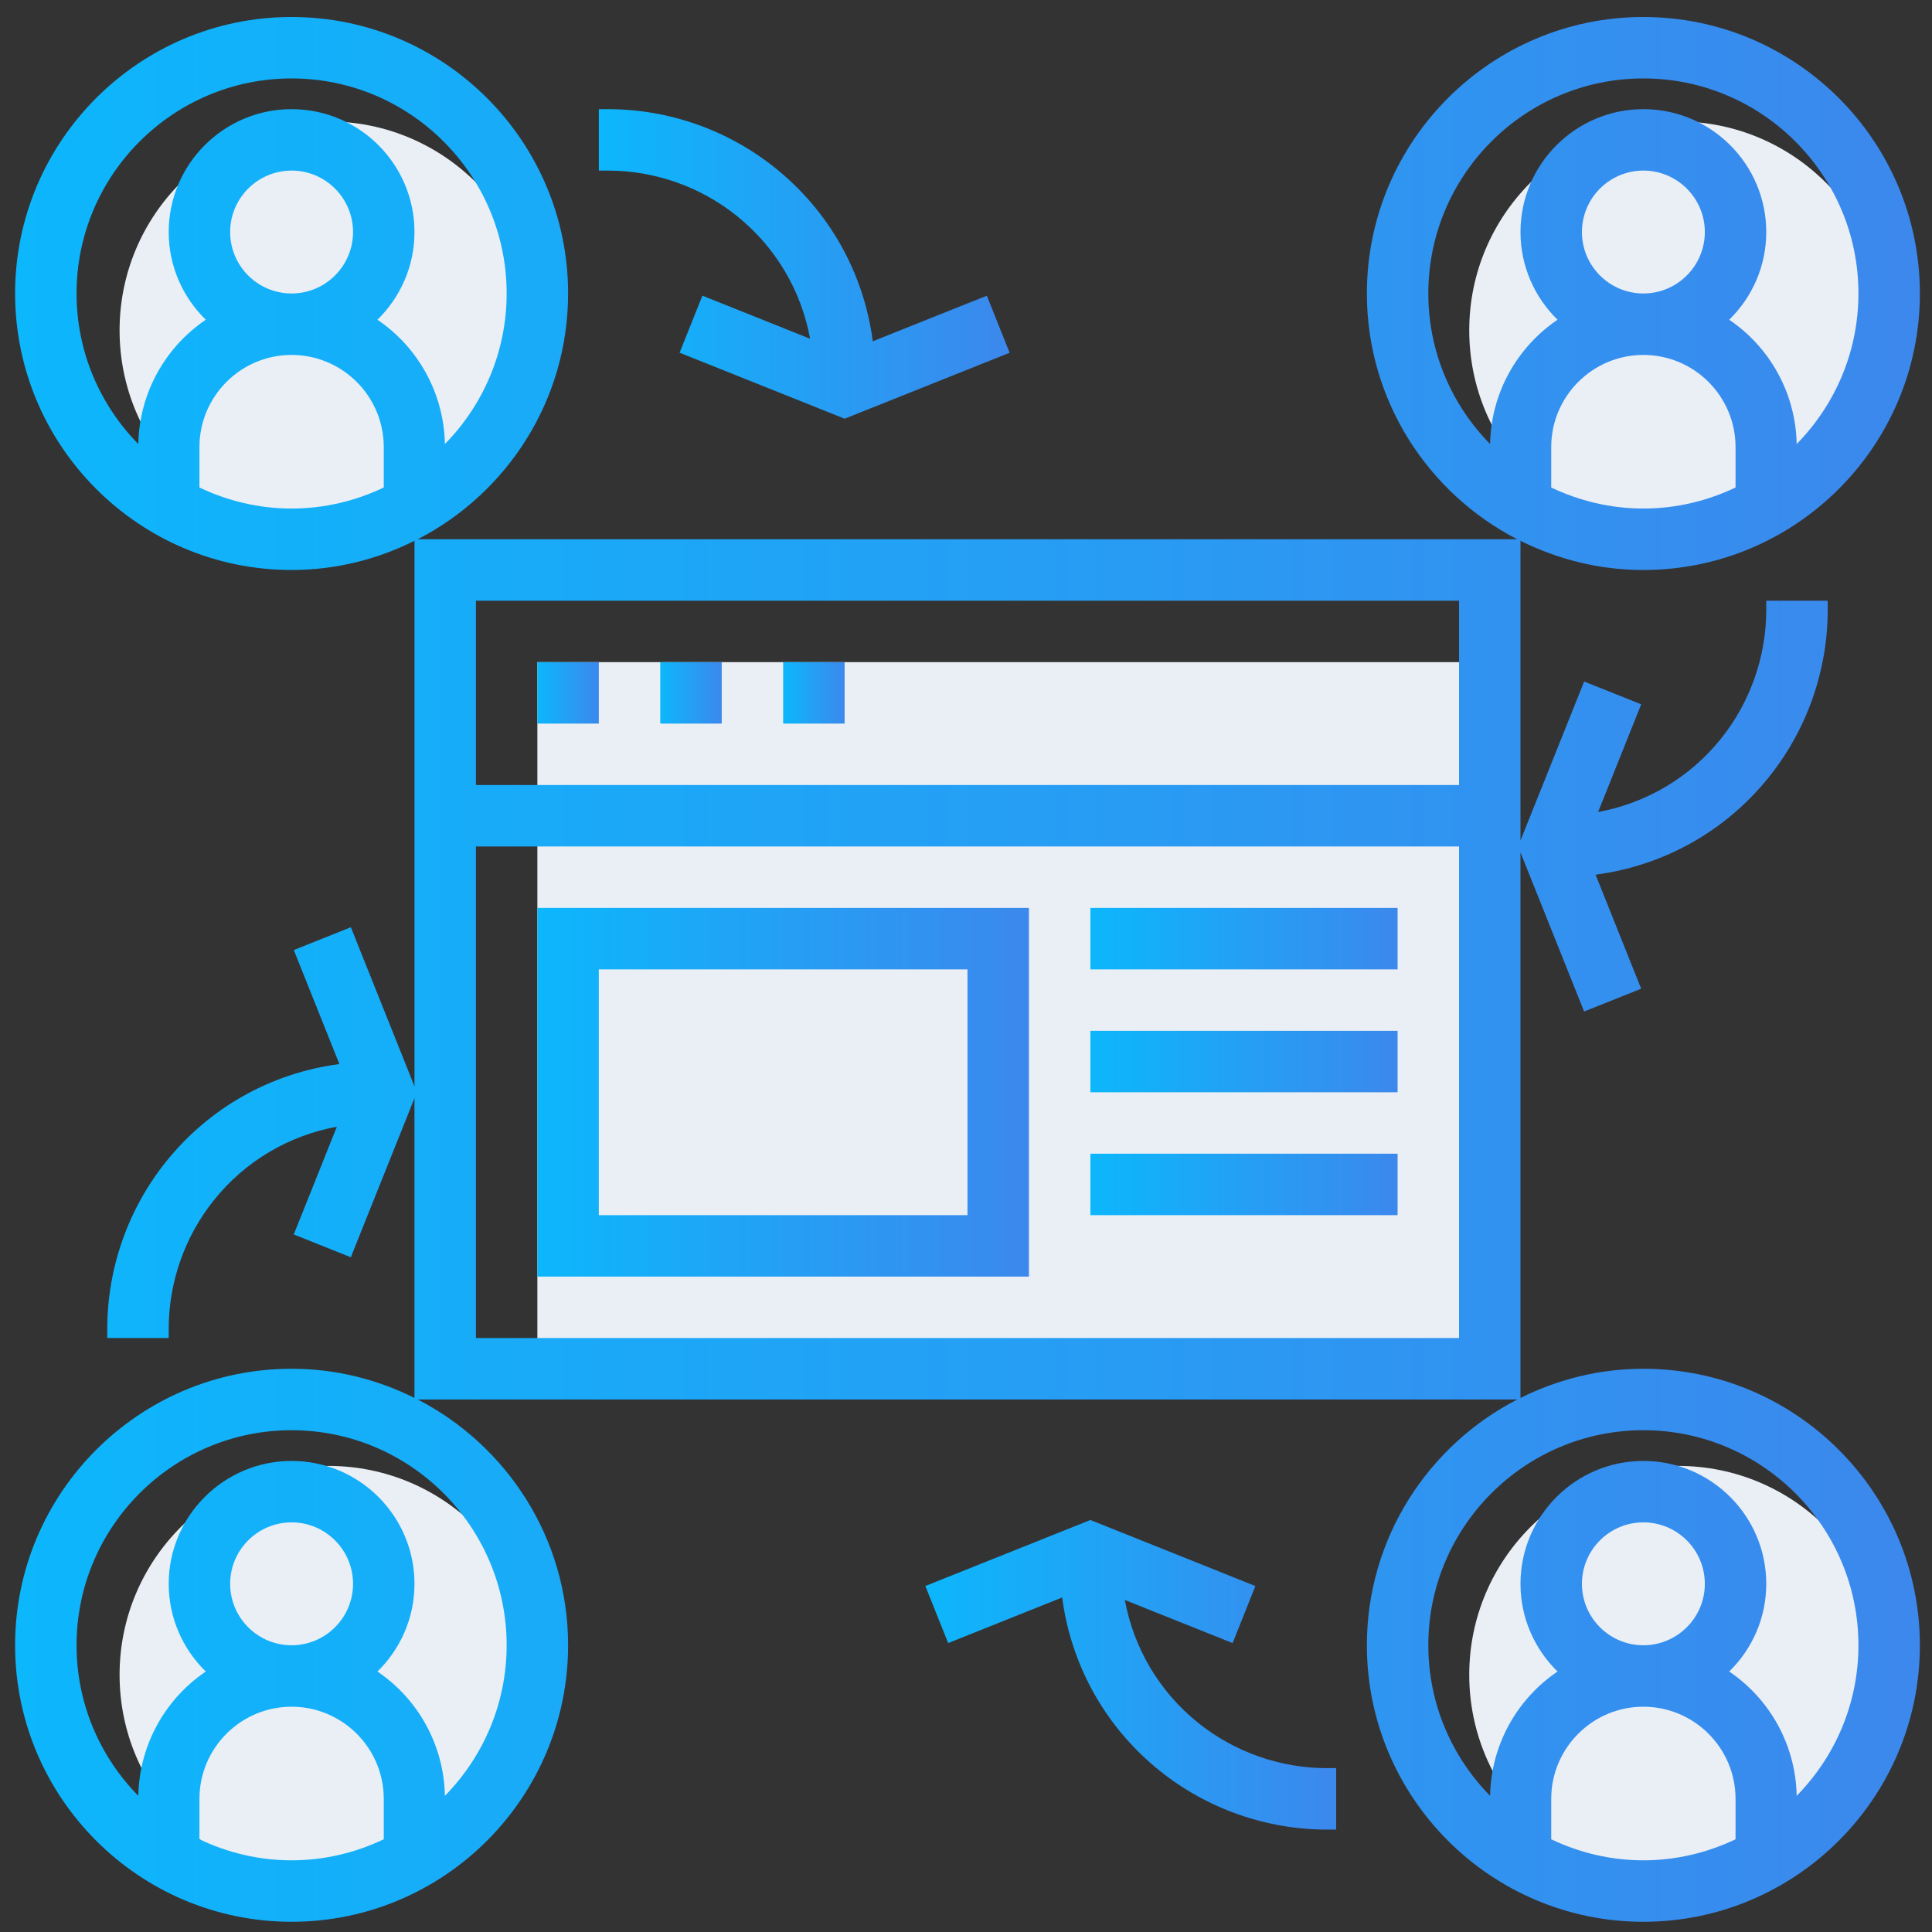
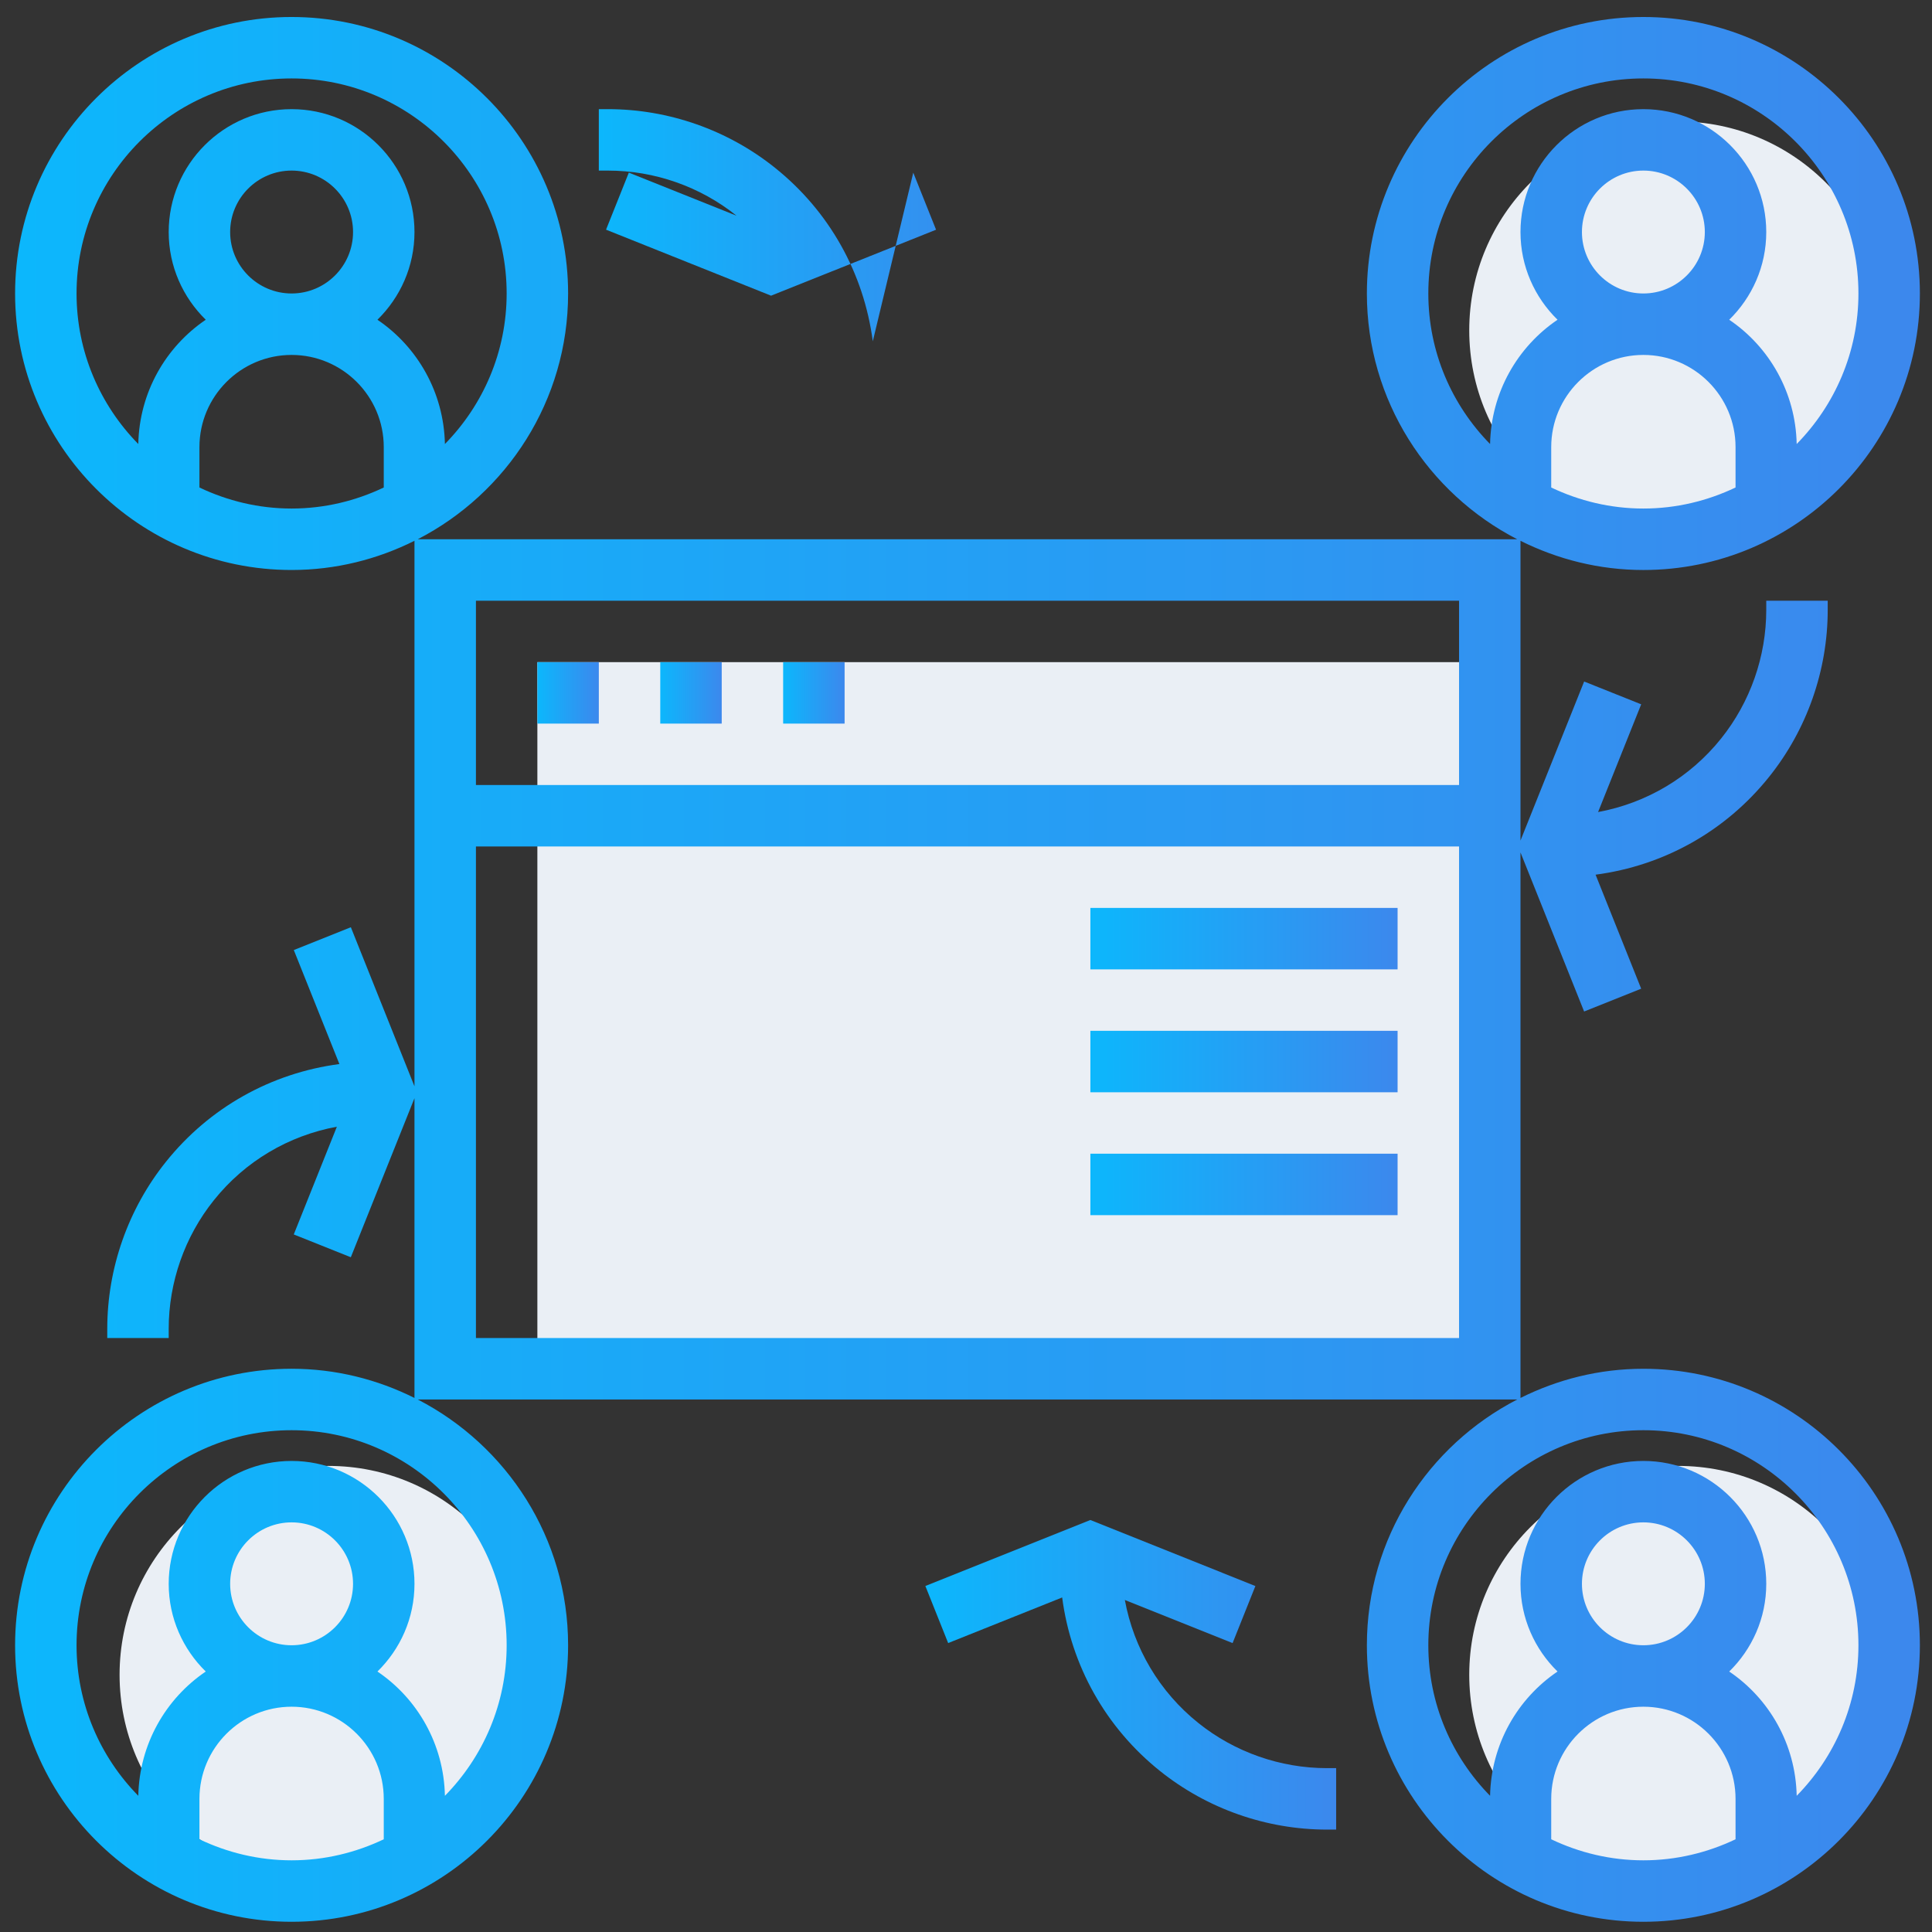
<svg xmlns="http://www.w3.org/2000/svg" version="1.1" id="Capa_1" x="0px" y="0px" viewBox="-49 141 512 512" style="enable-background:new -49 141 512 512;" xml:space="preserve">
  <rect x="-49" y="141" width="512" height="512" fill="#333333" stroke="none" />
-   <circle style="fill:#EAEFF5;" cx="38.047" cy="228.547" r="55.358" />
  <circle style="fill:#EAEFF5;" cx="395.723" cy="228.547" r="55.358" />
  <circle style="fill:#EAEFF5;" cx="38.047" cy="584.841" r="55.358" />
  <circle style="fill:#EAEFF5;" cx="395.723" cy="584.841" r="55.358" />
  <rect x="93.409" y="316.475" style="fill:#EAEFF5;" width="249.451" height="187.272" />
  <g>
    <linearGradient id="SVGID_1_" gradientUnits="userSpaceOnUse" x1="109.694" y1="210.947" x2="218.558" y2="210.947">
      <stop offset="0" style="stop-color:#0CB7FC" />
      <stop offset="1" style="stop-color:#3C88ED" />
    </linearGradient>
-     <path style="fill:url(#SVGID_1_);" d="M146.2,198.17c10.364,8.285,17.133,19.839,19.492,32.605l-28.552-11.423l-6.041,15.12   l43.73,17.495l43.73-17.485l-6.041-15.12L182.3,231.445c-2.369-18.029-11.487-34.439-25.925-45.983   c-12.501-10.023-28.214-15.535-44.25-15.535h-2.432v16.281h2.432C124.469,186.207,136.576,190.449,146.2,198.17L146.2,198.17z    M146.2,198.17" />
+     <path style="fill:url(#SVGID_1_);" d="M146.2,198.17l-28.552-11.423l-6.041,15.12   l43.73,17.495l43.73-17.485l-6.041-15.12L182.3,231.445c-2.369-18.029-11.487-34.439-25.925-45.983   c-12.501-10.023-28.214-15.535-44.25-15.535h-2.432v16.281h2.432C124.469,186.207,136.576,190.449,146.2,198.17L146.2,198.17z    M146.2,198.17" />
    <linearGradient id="SVGID_2_" gradientUnits="userSpaceOnUse" x1="196.231" y1="584.841" x2="305.096" y2="584.841">
      <stop offset="0" style="stop-color:#0CB7FC" />
      <stop offset="1" style="stop-color:#3C88ED" />
    </linearGradient>
    <path style="fill:url(#SVGID_2_);" d="M268.586,597.619c-10.364-8.289-17.128-19.843-19.492-32.61l28.557,11.424l6.041-15.117   l-43.73-17.499l-43.731,17.489l6.042,15.121l30.212-12.084c2.369,18.024,11.491,34.44,25.923,45.984   c12.508,10.023,28.221,15.534,44.252,15.534h2.435v-16.286h-2.435C290.317,609.577,278.21,605.337,268.586,597.619L268.586,597.619   z M268.586,597.619" />
    <linearGradient id="SVGID_3_" gradientUnits="userSpaceOnUse" x1="-45" y1="397.895" x2="459.791" y2="397.895">
      <stop offset="0" style="stop-color:#0CB7FC" />
      <stop offset="1" style="stop-color:#3C88ED" />
    </linearGradient>
    <path style="fill:url(#SVGID_3_);" d="M386.511,503.737c-11.708,0-22.738,2.826-32.567,7.736V366.897l16.863,42.161l15.121-6.041   l-12.084-30.218c18.024-2.367,34.44-11.486,45.984-25.923c10.023-12.501,15.534-28.214,15.534-44.25v-2.431h-16.286v2.431   c0,12.354-4.241,24.451-11.958,34.083c-8.289,10.364-19.843,17.129-32.61,19.493l11.424-28.552l-15.117-6.042l-16.873,42.148   v-79.436c9.83,4.9,20.86,7.736,32.567,7.736c40.409,0,73.279-32.87,73.279-73.279c0-40.404-32.87-73.274-73.279-73.274   c-40.405,0-73.274,32.87-73.274,73.274c0,28.37,16.228,52.965,39.854,65.134H61.698c23.627-12.17,39.856-36.765,39.856-65.134   c0-40.404-32.87-73.274-73.279-73.274C-12.13,145.5-45,178.37-45,218.774c0,40.409,32.87,73.279,73.274,73.279   c11.708,0,22.741-2.826,32.567-7.736v144.57l-16.859-42.156l-15.12,6.042l12.082,30.212c-18.029,2.369-34.439,11.491-45.983,25.923   c-10.023,12.508-15.535,28.221-15.535,44.252v2.435h16.281v-2.435c0-12.349,4.242-24.451,11.963-34.079   c8.285-10.364,19.839-17.133,32.605-19.492l-11.423,28.552l15.12,6.041l16.869-42.152v79.441   c-9.826-4.91-20.859-7.736-32.567-7.736C-12.13,503.737-45,536.606-45,577.011c0,40.409,32.87,73.279,73.274,73.279   c40.409,0,73.279-32.87,73.279-73.279c0-28.365-16.228-52.96-39.856-65.134h291.398c-23.631,12.175-39.859,36.77-39.859,65.134   c0,40.409,32.869,73.279,73.274,73.279c40.409,0,73.279-32.87,73.279-73.279C459.79,536.606,426.92,503.737,386.511,503.737   L386.511,503.737z M52.7,270.193c-7.418,3.533-15.678,5.574-24.426,5.574c-8.743,0-17.008-2.041-24.421-5.574v-10.707   c0-13.47,10.956-24.426,24.421-24.426c13.47,0,24.426,10.956,24.426,24.426V270.193z M11.993,202.493   c0-8.983,7.303-16.286,16.281-16.286c8.983,0,16.286,7.303,16.286,16.286c0,8.978-7.303,16.281-16.286,16.281   C19.296,218.774,11.993,211.471,11.993,202.493L11.993,202.493z M52.7,628.429c-7.418,3.533-15.678,5.575-24.426,5.575   c-8.743,0-17.008-2.042-24.421-5.575v-10.706c0-13.47,10.956-24.427,24.421-24.427c13.47,0,24.426,10.957,24.426,24.427V628.429z    M11.993,560.73c0-8.983,7.303-16.286,16.281-16.286c8.983,0,16.286,7.303,16.286,16.286c0,8.978-7.303,16.281-16.286,16.281   C19.296,577.011,11.993,569.708,11.993,560.73L11.993,560.73z M85.268,577.011c0,15.529-6.263,29.606-16.362,39.894   c-0.28-13.687-7.275-25.761-17.88-32.933c6.041-5.907,9.816-14.134,9.816-23.242c0-17.962-14.606-32.567-32.567-32.567   c-17.961,0-32.567,14.605-32.567,32.567c0,9.107,3.78,17.335,9.821,23.242c-10.61,7.182-17.605,19.246-17.88,32.933   c-10.104-10.288-16.362-24.364-16.362-39.894c0-31.417,25.572-56.99,56.988-56.99C59.695,520.022,85.268,545.594,85.268,577.011   L85.268,577.011z M51.026,225.735c6.041-5.911,9.816-14.133,9.816-23.242c0-17.961-14.606-32.567-32.567-32.567   c-17.961,0-32.567,14.606-32.567,32.567c0,9.109,3.78,17.331,9.821,23.242c-10.61,7.184-17.605,19.247-17.88,32.933   c-10.104-10.288-16.362-24.368-16.362-39.894c0-31.416,25.572-56.988,56.988-56.988c31.421,0,56.993,25.572,56.993,56.988   c0,15.526-6.263,29.606-16.362,39.894C68.625,244.982,61.63,232.909,51.026,225.735L51.026,225.735z M337.663,495.596H77.128   V365.328h260.535V495.596z M337.663,349.042H77.128v-48.848h260.535V349.042z M410.937,270.193   c-7.419,3.533-15.68,5.574-24.426,5.574c-8.743,0-17.008-2.041-24.422-5.574v-10.707c0-13.47,10.957-24.426,24.422-24.426   c13.469,0,24.426,10.956,24.426,24.426V270.193z M370.23,202.493c0-8.983,7.302-16.286,16.281-16.286   c8.983,0,16.285,7.303,16.285,16.286c0,8.978-7.302,16.281-16.285,16.281C377.532,218.774,370.23,211.471,370.23,202.493   L370.23,202.493z M345.885,258.668c-10.104-10.288-16.364-24.368-16.364-39.894c0-31.416,25.572-56.988,56.99-56.988   c31.421,0,56.993,25.572,56.993,56.988c0,15.526-6.258,29.606-16.364,39.894c-0.279-13.686-7.274-25.759-17.878-32.933   c6.041-5.911,9.815-14.133,9.815-23.242c0-17.961-14.605-32.567-32.566-32.567c-17.962,0-32.567,14.606-32.567,32.567   c0,9.109,3.779,17.331,9.821,23.242C353.149,232.919,346.155,244.982,345.885,258.668L345.885,258.668z M410.937,628.429   c-7.419,3.533-15.68,5.575-24.426,5.575c-8.743,0-17.008-2.042-24.422-5.575v-10.706c0-13.47,10.957-24.427,24.422-24.427   c13.469,0,24.426,10.957,24.426,24.427V628.429z M370.23,560.73c0-8.983,7.302-16.286,16.281-16.286   c8.983,0,16.285,7.303,16.285,16.286c0,8.978-7.302,16.281-16.285,16.281C377.532,577.011,370.23,569.708,370.23,560.73   L370.23,560.73z M427.141,616.905c-0.279-13.687-7.274-25.761-17.878-32.933c6.041-5.907,9.815-14.134,9.815-23.242   c0-17.962-14.605-32.567-32.566-32.567c-17.962,0-32.567,14.605-32.567,32.567c0,9.107,3.779,17.335,9.821,23.242   c-10.616,7.182-17.61,19.246-17.88,32.933c-10.104-10.288-16.364-24.364-16.364-39.894c0-31.417,25.572-56.99,56.99-56.99   c31.421,0,56.993,25.572,56.993,56.99C443.504,592.541,437.246,606.617,427.141,616.905L427.141,616.905z M427.141,616.905" />
    <linearGradient id="SVGID_4_" gradientUnits="userSpaceOnUse" x1="93.409" y1="324.618" x2="109.695" y2="324.618">
      <stop offset="0" style="stop-color:#0CB7FC" />
      <stop offset="1" style="stop-color:#3C88ED" />
    </linearGradient>
    <rect x="93.409" y="316.475" style="fill:url(#SVGID_4_);" width="16.286" height="16.286" />
    <linearGradient id="SVGID_5_" gradientUnits="userSpaceOnUse" x1="125.975" y1="324.618" x2="142.261" y2="324.618">
      <stop offset="0" style="stop-color:#0CB7FC" />
      <stop offset="1" style="stop-color:#3C88ED" />
    </linearGradient>
    <rect x="125.975" y="316.475" style="fill:url(#SVGID_5_);" width="16.286" height="16.286" />
    <linearGradient id="SVGID_6_" gradientUnits="userSpaceOnUse" x1="158.542" y1="324.618" x2="174.828" y2="324.618">
      <stop offset="0" style="stop-color:#0CB7FC" />
      <stop offset="1" style="stop-color:#3C88ED" />
    </linearGradient>
    <rect x="158.542" y="316.475" style="fill:url(#SVGID_6_);" width="16.286" height="16.286" />
    <linearGradient id="SVGID_7_" gradientUnits="userSpaceOnUse" x1="93.409" y1="430.459" x2="223.676" y2="430.459">
      <stop offset="0" style="stop-color:#0CB7FC" />
      <stop offset="1" style="stop-color:#3C88ED" />
    </linearGradient>
-     <path style="fill:url(#SVGID_7_);" d="M223.676,381.609H93.409v97.7h130.268V381.609z M207.395,463.028h-97.702v-65.133h97.702   V463.028z M207.395,463.028" />
    <linearGradient id="SVGID_8_" gradientUnits="userSpaceOnUse" x1="239.962" y1="389.752" x2="321.377" y2="389.752">
      <stop offset="0" style="stop-color:#0CB7FC" />
      <stop offset="1" style="stop-color:#3C88ED" />
    </linearGradient>
    <rect x="239.962" y="381.609" style="fill:url(#SVGID_8_);" width="81.414" height="16.286" />
    <linearGradient id="SVGID_9_" gradientUnits="userSpaceOnUse" x1="239.962" y1="422.32" x2="321.377" y2="422.32">
      <stop offset="0" style="stop-color:#0CB7FC" />
      <stop offset="1" style="stop-color:#3C88ED" />
    </linearGradient>
    <rect x="239.962" y="414.176" style="fill:url(#SVGID_9_);" width="81.414" height="16.286" />
    <linearGradient id="SVGID_10_" gradientUnits="userSpaceOnUse" x1="239.962" y1="454.885" x2="321.377" y2="454.885">
      <stop offset="0" style="stop-color:#0CB7FC" />
      <stop offset="1" style="stop-color:#3C88ED" />
    </linearGradient>
    <rect x="239.962" y="446.742" style="fill:url(#SVGID_10_);" width="81.414" height="16.286" />
  </g>
</svg>